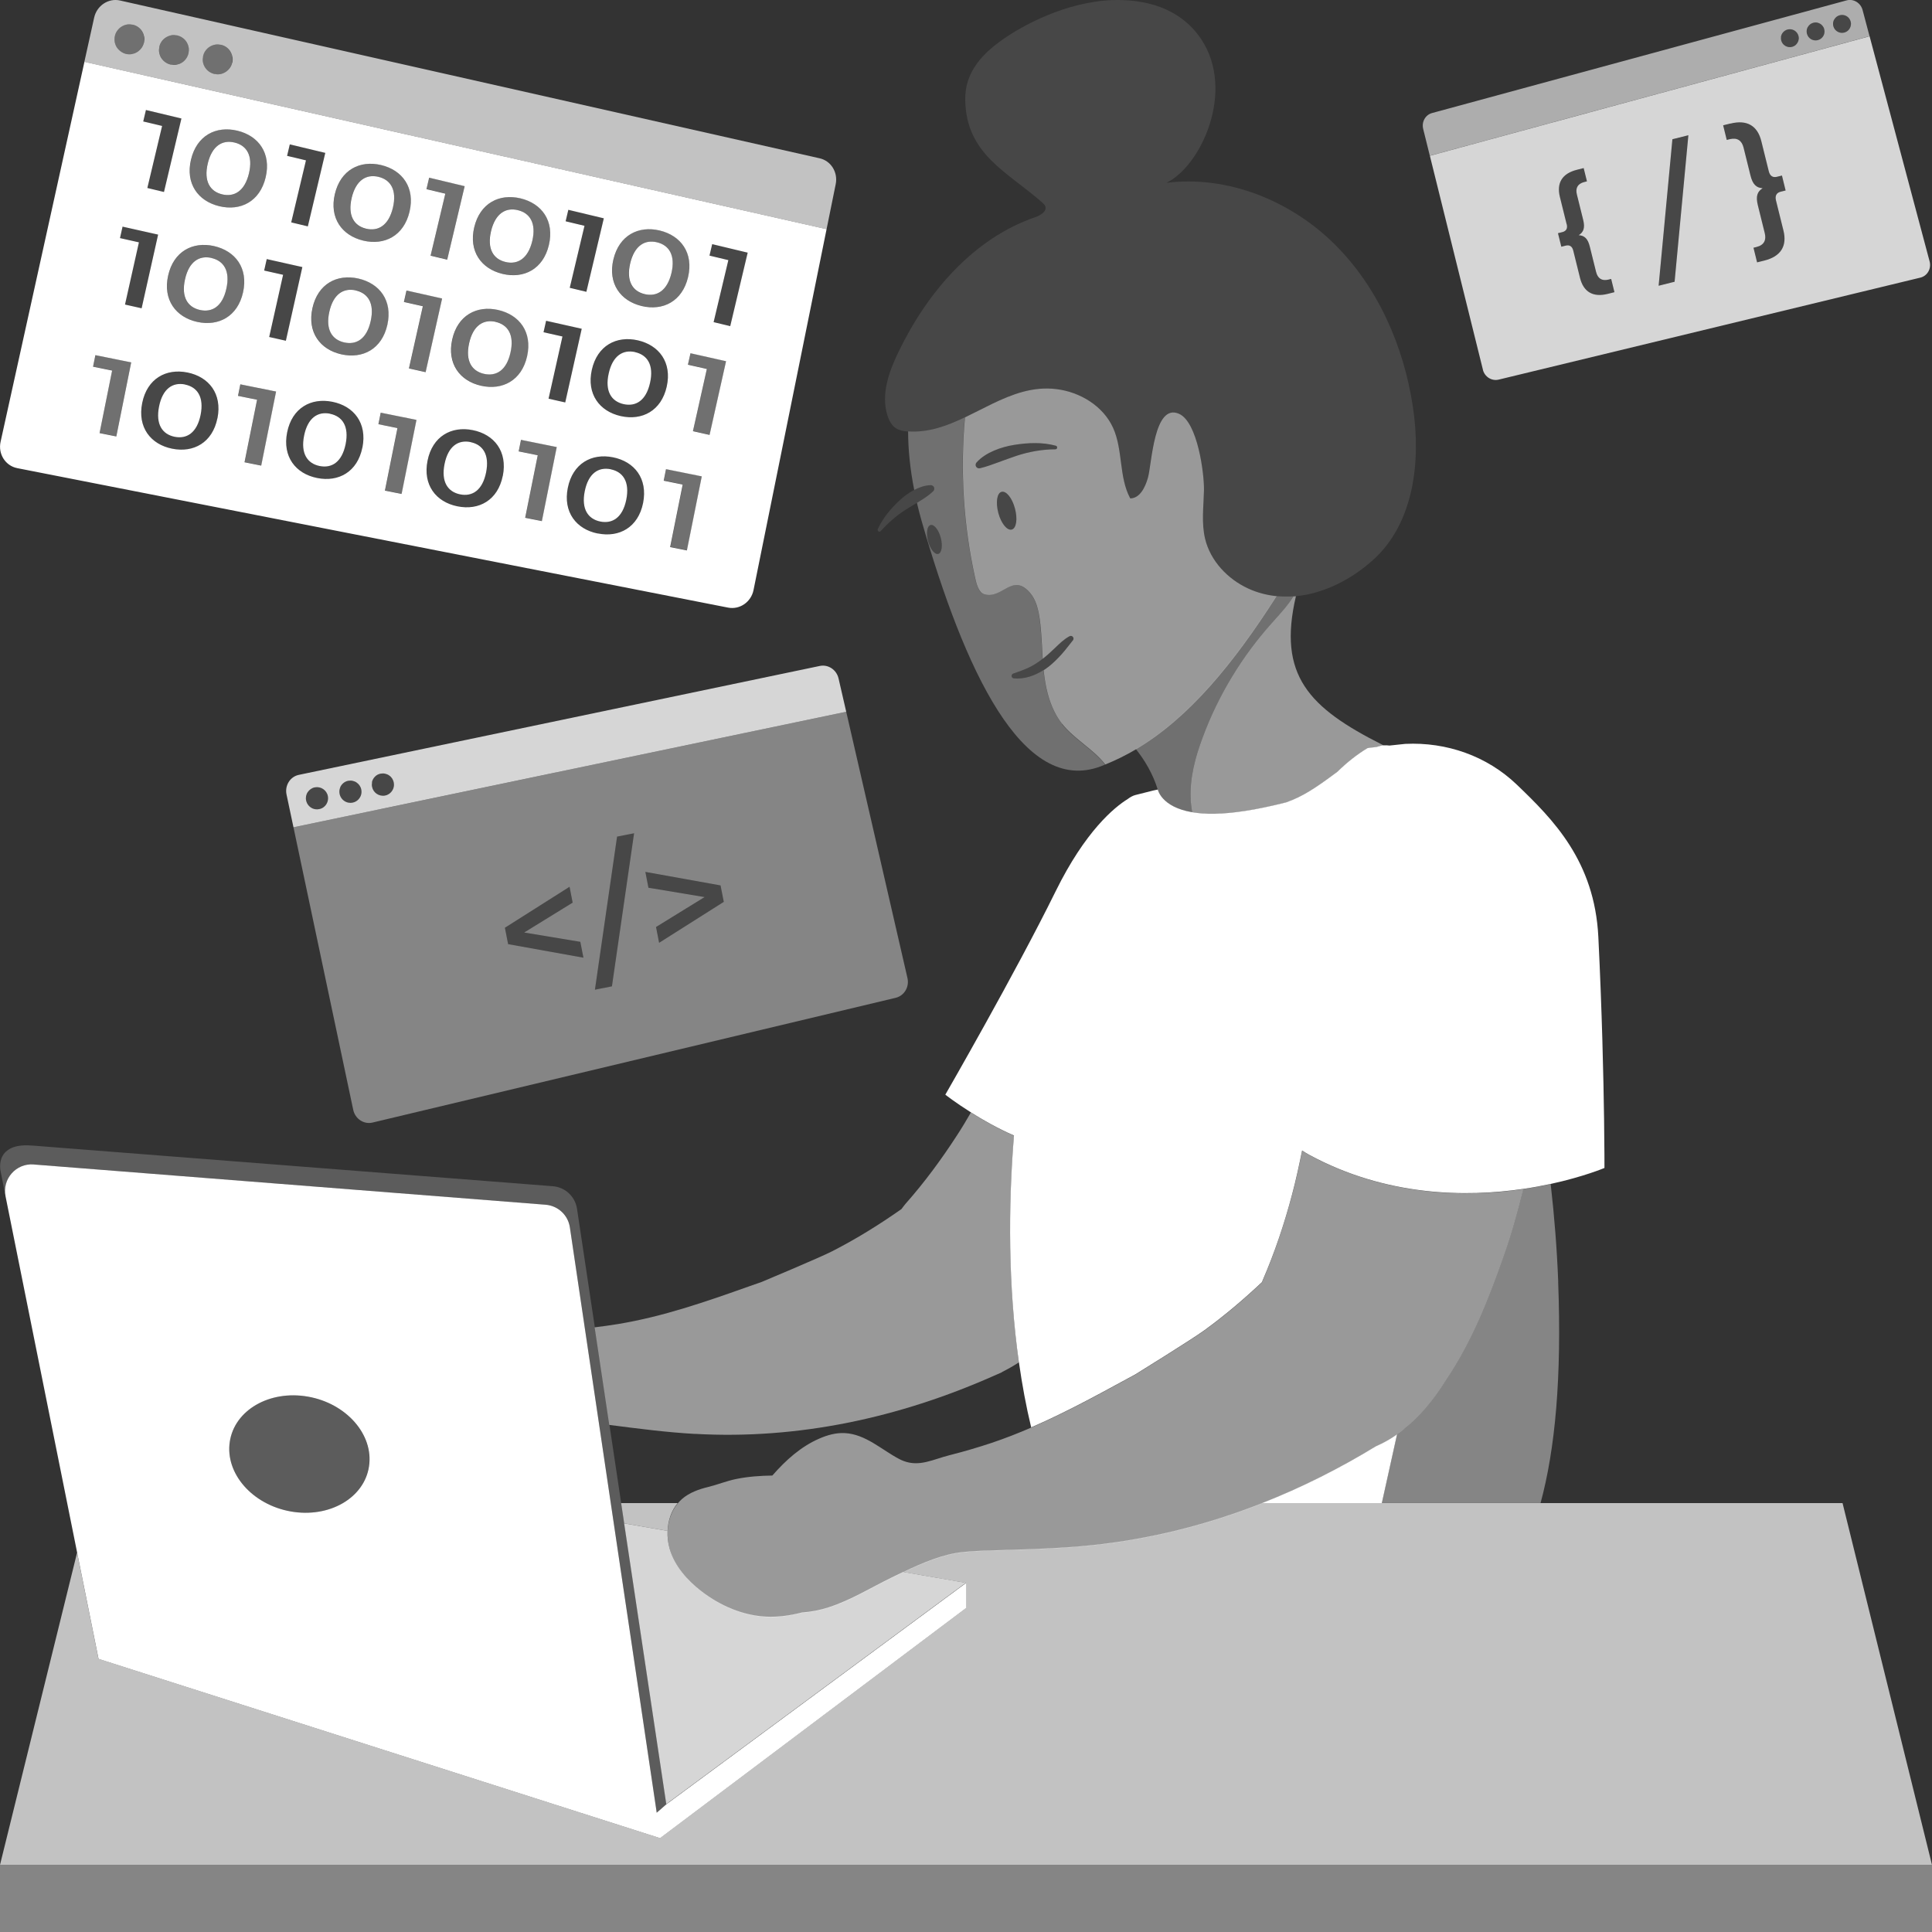
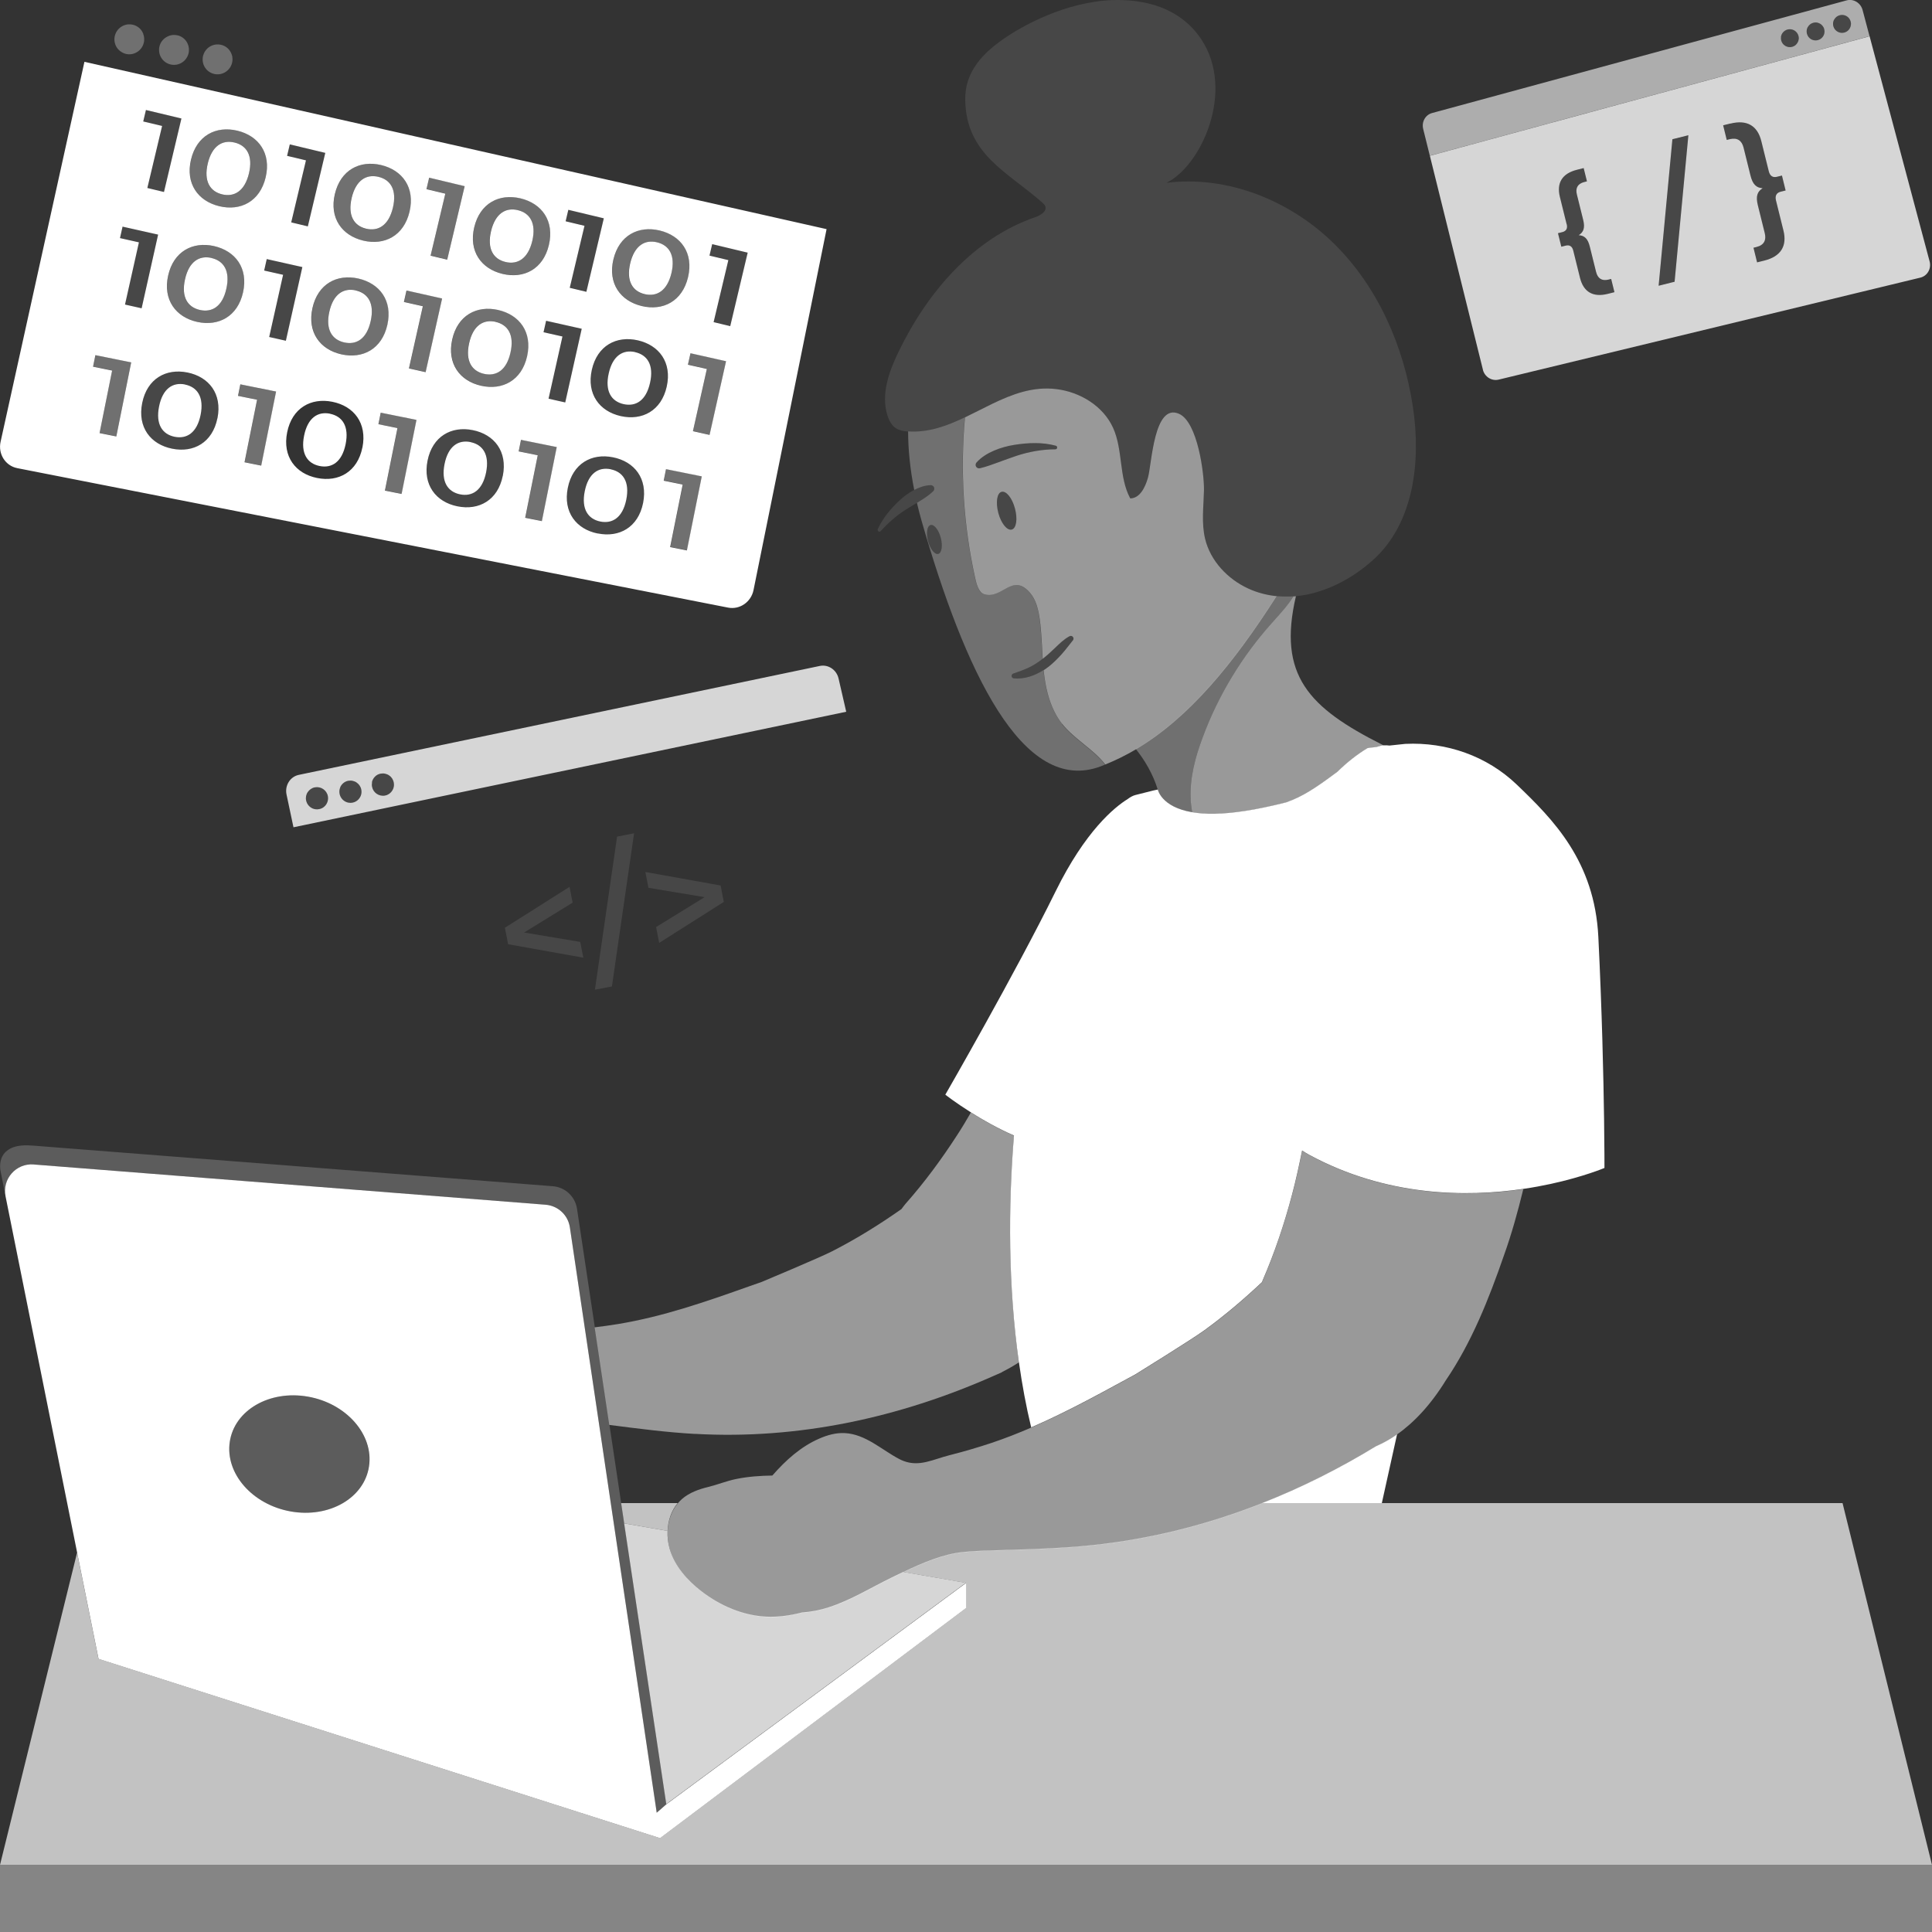
<svg xmlns="http://www.w3.org/2000/svg" viewBox="0 0 300 300">
  <rect x="0" y="0" width="300" height="300" fill="#333333" stroke="none" />
  <g fill="#fff">
    <path d="m 107.95 222.65 c 16 .9 31.69 -2.51 46.29 -8.98 .18 -.08 .37 -.16 .55 -.24 .25 -.11 .5 -.22 .75 -.33 l .07 -.06 c .86 -.43 1.73 -.92 2.61 -1.5 -1.64 -11.68 -1.67 -24.08 -.76 -35.19 -2.54 -1.11 -4.87 -2.44 -6.7 -3.6 -.7 1.21 -1.41 2.41 -2.18 3.58 -2.4 3.7 -5.03 7.28 -7.99 10.62 -.22 .26 -.41 .53 -.61 .79 -3.41 2.4 -6.98 4.62 -10.75 6.55 -1.97 1.01 -10.96 4.77 -10.96 4.77 l -1.94 .68 c -6.67 2.37 -13.32 4.69 -20.32 5.85 -1.22 .2 -2.44 .37 -3.67 .52 l 2.27 15.15 c 4.43 .57 8.86 1.15 13.32 1.4 z" opacity=".5" />
    <path d="m 200.85 92.6 c -.94 1.52 -2.19 2.83 -3.38 4.16 -4.63 5.17 -8.29 11.21 -10.71 17.72 -1.15 3.07 -2.03 6.31 -1.87 9.58 .03 .7 .12 1.39 .23 2.09 .99 .17 2.13 .27 3.51 .24 2.71 -.06 6.31 -.55 11.1 -1.77 l .96 -.37 c 2.39 -.97 4.76 -2.72 6.99 -4.38 1.49 -1.46 3.06 -2.7 4.67 -3.67 .02 -.01 .62 -.08 1.43 -.18 .01 -.01 .03 -.01 .04 -.02 .35 -.13 .71 -.2 1.06 -.23 -.08 -.04 -.16 -.09 -.24 -.13 -11.39 -5.74 -16.28 -10.76 -13.41 -23.06 -.13 .01 -.25 .02 -.38 .03 z" opacity=".5" />
    <path d="m 185.12 126.15 c -.11 -.69 -.19 -1.39 -.23 -2.09 -.16 -3.27 .72 -6.51 1.87 -9.58 2.43 -6.51 6.08 -12.55 10.71 -17.72 1.2 -1.33 2.45 -2.64 3.38 -4.16 -.88 .06 -1.77 .05 -2.66 -.04 -6.74 10.54 -13.64 18.91 -21.81 23.76 1.38 1.73 2.65 3.86 3.4 6.3 h .01 s .51 2.7 5.32 3.52 z" opacity=".3" />
    <path d="m 213.65 224.58 c -5.66 3.45 -11.56 6.42 -17.67 8.82 h 18.59 l 2.36 -10.66 c -1.09 .76 -2.19 1.37 -3.28 1.84 z" />
    <path d="m 158.22 211.54 c .49 3.45 1.11 6.83 1.9 10.1 4.88 -2.11 9.57 -4.63 14.26 -7.19 l 1.92 -1.04 s 8.82 -5.46 10.72 -6.85 c 3.17 -2.3 6.13 -4.83 8.94 -7.47 .03 -.07 .05 -.14 .08 -.22 1.89 -4.36 3.39 -8.84 4.59 -13.38 .61 -2.26 1.09 -4.55 1.56 -6.84 .36 .23 .72 .46 1.1 .67 12.03 6.5 24.39 6.59 33.24 5.29 1.53 -.22 2.96 -.49 4.26 -.77 5.15 -1.12 8.35 -2.48 8.35 -2.48 s .01 -2.82 -.06 -7.58 c -.09 -6.53 -.32 -16.72 -.89 -28.3 -.59 -11.78 -7.02 -18.24 -12.68 -23.66 -4.63 -4.43 -10.9 -6.62 -17.3 -6.31 -.03 0 -1.18 .12 -2.45 .26 -.3 -.04 -.59 -.05 -.89 -.03 -.36 .03 -.71 .11 -1.06 .23 -.01 .01 -.03 .01 -.04 .02 -.81 .09 -1.41 .16 -1.43 .18 -1.61 .97 -3.18 2.21 -4.67 3.67 -2.24 1.66 -4.6 3.41 -6.99 4.38 l -.96 .37 c -4.79 1.22 -8.4 1.72 -11.1 1.77 -1.38 .03 -2.53 -.07 -3.51 -.24 -4.81 -.82 -5.32 -3.52 -5.32 -3.52 s 0 0 -.01 0 c -.08 .01 -.59 .1 -3.51 .86 -.37 .1 -.77 .32 -1.17 .62 -2.06 1.28 -6.56 4.94 -11.18 14.32 -6.28 12.76 -17.13 31.58 -17.13 31.58 s 1.55 1.22 3.96 2.74 c 1.83 1.16 4.16 2.49 6.7 3.6 -.91 11.11 -.89 23.51 .76 35.19 z" />
-     <path d="m 241.96 199.03 c -.19 -4.99 -.59 -10.08 -1.17 -15.17 -1.3 .28 -2.73 .55 -4.26 .77 -.84 3.48 -1.8 6.93 -3.01 10.3 -2.34 6.77 -5.01 13.51 -9.02 19.39 -2.34 3.81 -4.93 6.56 -7.58 8.41 l -2.36 10.66 h 24.66 c 2.27 -8.36 3.3 -19.51 2.73 -34.37 z" opacity=".4" />
    <path d="m 216.93 222.74 c 2.65 -1.86 5.24 -4.61 7.58 -8.41 4.01 -5.89 6.68 -12.63 9.02 -19.39 1.21 -3.37 2.16 -6.82 3.01 -10.3 -8.85 1.3 -21.21 1.2 -33.24 -5.29 -.38 -.21 -.74 -.44 -1.1 -.67 -.47 2.29 -.94 4.58 -1.56 6.84 -1.21 4.54 -2.7 9.02 -4.59 13.38 -.03 .07 -.05 .14 -.08 .22 -2.81 2.64 -5.77 5.17 -8.94 7.47 -1.91 1.39 -10.72 6.85 -10.72 6.85 l -1.92 1.04 c -4.69 2.56 -9.38 5.08 -14.26 7.19 -2 .87 -4.04 1.67 -6.12 2.37 -2.16 .72 -4.35 1.36 -6.56 1.92 -2.62 .67 -4.67 1.84 -7.14 .9 -.22 -.08 -.43 -.18 -.65 -.29 -2.75 -1.43 -5.24 -3.88 -8.49 -4.04 -1.35 -.07 -2.68 .3 -3.92 .84 -2.89 1.25 -5.23 3.36 -7.32 5.75 -1.89 .03 -3.78 .16 -5.63 .54 -1.48 .3 -2.85 .87 -4.31 1.23 -1.48 .36 -2.96 .88 -4.12 1.9 -.23 .2 -.43 .43 -.63 .66 -.99 1.19 -1.5 2.74 -1.57 4.33 -.04 .94 .06 1.89 .33 2.79 .81 2.7 2.77 4.92 5 6.63 2.88 2.2 6.36 3.71 9.98 3.89 1.88 .09 3.75 -.18 5.57 -.65 1.41 -.08 2.8 -.37 4.14 -.8 3.46 -1.11 6.57 -3.06 9.83 -4.65 .56 -.28 1.15 -.56 1.75 -.84 2.92 -1.39 6.14 -2.77 9.24 -3.1 1.83 -.19 3.68 -.23 5.52 -.29 4.79 -.15 9.58 -.27 14.36 -.76 9.21 -.94 18.11 -3.21 26.61 -6.55 6.11 -2.41 12.01 -5.38 17.67 -8.82 1.1 -.47 2.19 -1.07 3.28 -1.84 z" opacity=".5" />
    <path d="m 198.2 92.57 c -1.48 -.16 -2.96 -.53 -4.39 -1.19 -3.19 -1.47 -5.85 -4.28 -6.68 -7.7 -.59 -2.44 -.24 -5 -.18 -7.51 .06 -2.61 -.99 -10.63 -3.86 -11.91 -3.93 -1.75 -4.24 7.82 -4.84 9.92 -.41 1.46 -1.24 3.2 -2.75 3.21 -1.78 -3.32 -1.11 -7.49 -2.65 -10.93 -1.53 -3.4 -5.12 -5.59 -8.81 -6.04 -3.65 -.45 -6.87 .79 -10 2.3 -1.41 .68 -2.8 1.42 -4.2 2.09 -.75 8.33 -.23 16.77 1.58 24.93 .17 .78 .51 2.27 1.43 2.54 2.76 .8 4.32 -3.38 7.05 -.27 .99 1.12 1.34 2.66 1.55 4.14 .28 2.04 .33 4.1 .46 6.15 .68 -.53 1.32 -1.12 1.96 -1.74 .65 -.61 1.3 -1.28 2.2 -1.77 .2 -.11 .46 -.04 .57 .17 .09 .16 .06 .34 -.04 .47 l -.03 .03 c -.53 .65 -1.06 1.38 -1.68 2.08 -.62 .69 -1.29 1.37 -2.05 1.97 -.25 .19 -.51 .38 -.78 .55 .02 .17 .03 .35 .05 .52 .24 2.03 .7 4.09 1.61 5.91 .34 .68 .74 1.33 1.22 1.93 1.9 2.38 4.88 3.94 6.68 6.29 1.65 -.66 3.24 -1.45 4.79 -2.37 8.18 -4.85 15.08 -13.22 21.81 -23.76 z m -41.1 -10.34 c -.71 .19 -1.65 -.96 -2.08 -2.58 s -.22 -3.09 .5 -3.28 1.65 .96 2.08 2.58 c .44 1.62 .22 3.09 -.5 3.28 z m 6.79 -12.46 h -.01 c -2.05 0 -4.06 .37 -5.98 .99 -.96 .32 -1.89 .67 -2.83 1.01 s -1.86 .69 -2.9 .94 h -.01 c -.29 .07 -.58 -.11 -.65 -.4 -.04 -.18 .01 -.36 .12 -.49 .75 -.84 1.72 -1.42 2.72 -1.85 1.01 -.43 2.07 -.72 3.14 -.89 2.14 -.34 4.36 -.44 6.46 .13 .15 .04 .24 .2 .2 .35 -.03 .13 -.15 .21 -.27 .21 z" opacity=".5" />
    <path d="m 164.92 112.41 c -.48 -.6 -.88 -1.25 -1.22 -1.93 -.91 -1.82 -1.37 -3.88 -1.61 -5.91 -.02 -.17 -.03 -.35 -.05 -.52 -1.37 .88 -3 1.45 -4.62 1.29 -.21 -.02 -.36 -.21 -.34 -.42 .02 -.15 .12 -.28 .25 -.32 l .02 -.01 c .85 -.3 1.64 -.57 2.4 -.93 s 1.47 -.83 2.14 -1.36 c -.14 -2.05 -.19 -4.11 -.46 -6.15 -.2 -1.48 -.56 -3.02 -1.55 -4.14 -2.74 -3.11 -4.3 1.07 -7.05 .27 -.92 -.27 -1.25 -1.76 -1.43 -2.54 -1.81 -8.16 -2.33 -16.61 -1.58 -24.93 -2.8 1.34 -5.66 2.4 -8.81 2.18 .01 2.83 .31 5.86 .95 9.09 .79 -.41 1.63 -.71 2.55 -.75 .3 -.01 .56 .22 .57 .52 .01 .17 -.06 .32 -.17 .43 l -.01 .01 c -.67 .63 -1.38 1.09 -2.1 1.53 l -.42 .26 c .23 .96 .47 1.93 .76 2.92 6.6 22.89 15.59 42.64 27.83 37.98 .21 -.08 .41 -.17 .62 -.25 0 0 0 -.01 -.01 -.01 -1.8 -2.35 -4.78 -3.9 -6.68 -6.29 z m -20.43 -30.88 c .55 -.15 1.26 .74 1.59 1.97 .33 1.24 .16 2.36 -.38 2.51 -.55 .15 -1.26 -.74 -1.59 -1.97 -.33 -1.24 -.16 -2.36 .38 -2.51 z" opacity=".3" />
    <path d="m 145.7 86.02 c .55 -.15 .72 -1.27 .38 -2.51 -.33 -1.24 -1.05 -2.12 -1.59 -1.97 -.55 .15 -.72 1.27 -.38 2.51 .33 1.24 1.05 2.12 1.59 1.97 z" opacity=".1" />
    <path d="m 155.52 76.36 c -.71 .19 -.94 1.66 -.5 3.28 s 1.37 2.78 2.08 2.58 .94 -1.66 .5 -3.28 -1.37 -2.78 -2.08 -2.58 z" opacity=".1" />
    <path d="m 157.35 104.6 l -.02 .01 c -.14 .05 -.24 .17 -.25 .32 -.02 .21 .13 .4 .34 .42 1.62 .16 3.25 -.42 4.62 -1.29 .27 -.17 .53 -.35 .78 -.55 .76 -.59 1.43 -1.27 2.05 -1.97 s 1.15 -1.43 1.68 -2.08 l .03 -.03 c .11 -.13 .13 -.32 .04 -.47 -.11 -.2 -.37 -.28 -.57 -.17 -.9 .49 -1.54 1.16 -2.2 1.77 -.64 .63 -1.28 1.22 -1.96 1.74 -.67 .53 -1.38 1 -2.14 1.36 s -1.56 .64 -2.4 .93 z" opacity=".1" />
    <path d="m 163.96 69.21 c -2.1 -.56 -4.32 -.47 -6.46 -.13 -1.08 .17 -2.14 .46 -3.14 .89 s -1.96 1.01 -2.72 1.85 c -.11 .13 -.17 .31 -.12 .49 .07 .29 .36 .47 .65 .4 h .01 c 1.03 -.25 1.96 -.59 2.9 -.94 s 1.87 -.69 2.83 -1.01 c 1.92 -.62 3.93 -.99 5.98 -.99 h .01 c .13 0 .24 -.08 .27 -.21 .04 -.15 -.05 -.31 -.2 -.35 z" opacity=".1" />
    <path d="m 142.82 77.81 c .72 -.45 1.43 -.9 2.1 -1.53 l .01 -.01 c .11 -.11 .18 -.26 .17 -.43 -.01 -.3 -.27 -.54 -.57 -.52 -.92 .04 -1.77 .35 -2.55 .75 -.04 .02 -.08 .04 -.11 .05 -.82 .44 -1.58 1 -2.25 1.64 -1.36 1.27 -2.55 2.73 -3.32 4.39 -.05 .11 -.03 .25 .07 .33 .12 .11 .3 .1 .4 -.02 1.18 -1.3 2.47 -2.44 3.9 -3.34 l 1.74 -1.06 .42 -.26 z" opacity=".1" />
    <path d="m 149.83 64.81 c 1.4 -.67 2.8 -1.41 4.2 -2.09 3.13 -1.52 6.35 -2.75 10 -2.3 3.69 .45 7.28 2.64 8.81 6.04 1.54 3.44 .88 7.61 2.65 10.93 1.52 -.01 2.34 -1.75 2.75 -3.21 .59 -2.11 .9 -11.67 4.84 -9.92 2.87 1.27 3.93 9.3 3.86 11.91 -.06 2.51 -.41 5.07 .18 7.51 .83 3.42 3.49 6.23 6.68 7.7 1.43 .66 2.91 1.03 4.39 1.19 .88 .09 1.77 .1 2.66 .04 .13 -.01 .25 -.02 .38 -.03 4.39 -.42 8.66 -2.64 11.99 -5.64 6.33 -5.7 7.45 -15.3 6.18 -23.73 -1.42 -9.46 -5.45 -18.68 -12.26 -25.38 s -16.55 -10.63 -26.02 -9.44 c 5.38 -2.59 10.74 -14.25 5.41 -22.3 -2.26 -3.4 -6.18 -5.9 -12.33 -6.08 -7.47 -.22 -14.54 3.49 -17.79 5.64 -3.75 2.48 -6.64 5.45 -6.53 9.96 .2 8.41 6.51 11.03 11.96 15.84 .18 .16 .37 .33 .46 .55 .32 .81 -.72 1.44 -1.54 1.72 -9.64 3.31 -16.8 11.72 -21.24 20.92 -1.49 3.08 -2.75 6.6 -1.72 9.87 .24 .77 .64 1.54 1.32 1.99 .51 .33 1.13 .45 1.73 .5 .06 .01 .12 0 .18 .01 3.16 .22 6.01 -.84 8.81 -2.18 z" opacity=".1" />
    <path d="m 286.12 233.4 h -90.13 c -8.5 3.35 -17.4 5.61 -26.61 6.55 -4.77 .49 -9.56 .61 -14.36 .76 -1.84 .06 -3.69 .1 -5.52 .29 -3.09 .32 -6.32 1.7 -9.24 3.1 l 9.74 1.69 v 3.9 l -47.46 35.69 s -.05 .04 -.05 .04 -.03 -.01 -.03 -.01 -87.17 -27.83 -87.17 -27.83 l -1.87 -9.29 -1.45 -7.2 -11.97 48.49 h 300 l -13.89 -56.18 z" opacity=".7" />
    <path d="m 103.66 237.73 c .07 -1.59 .57 -3.14 1.57 -4.33 h -8.78 l 2.24 14.89 .45 3.01 4.33 28.84 -6.54 -43.59 6.74 1.17 z" opacity=".7" />
    <path d="m 0 289.58 h 300 v 10.42 h -300 z" opacity=".4" />
    <path d="m 128.68 249.58 c -1.34 .43 -2.73 .71 -4.14 .8 -1.82 .47 -3.69 .74 -5.57 .65 -3.62 -.18 -7.1 -1.69 -9.98 -3.89 -2.23 -1.71 -4.2 -3.93 -5 -6.63 -.27 -.9 -.37 -1.85 -.33 -2.79 l -6.74 -1.17 6.54 43.59 s 46.53 -34.36 46.53 -34.36 l -9.74 -1.69 c -.59 .28 -1.18 .57 -1.75 .84 -3.26 1.59 -6.38 3.54 -9.83 4.65 z" opacity=".8" />
    <path d="m 5.23 180.82 l 79.5 6.25 c 1.92 .15 3.48 1.61 3.76 3.52 l 8.56 57.71 .41 2.74 4.45 30 .05 .35 .01 .09 1.51 -1.32 s -4.33 -28.84 -4.33 -28.84 l -.45 -3.01 -2.24 -14.89 -1.82 -12.15 -2.27 -15.15 -2.77 -18.42 c -.29 -1.93 -1.88 -3.39 -3.82 -3.51 l -80.65 -6.3 c -.88 -.06 -2.75 -.21 -4.01 .77 -1.18 .9 -1.2 2.36 -1.02 3.26 l .78 3.87 c -.54 -2.69 1.64 -5.15 4.37 -4.94 z" opacity=".2" />
    <path d="m 15.3 257.59 l 87.17 27.83 s .03 .01 .03 .01 l .05 -.04 s 47.46 -35.69 47.46 -35.69 v -3.9 l -46.53 34.36 -1.51 1.32 -.01 -.09 -.05 -.35 -4.45 -30 -.41 -2.74 -8.56 -57.71 c -.28 -1.91 -1.84 -3.36 -3.76 -3.52 l -79.5 -6.25 c -2.73 -.22 -4.91 2.25 -4.37 4.94 s 11.12 55.34 11.12 55.34 l 1.45 7.2 1.87 9.29 z m 20.38 -33.71 c .73 -4.92 6.17 -8.06 12.14 -7.01 s 10.22 5.9 9.48 10.82 c -.73 4.92 -6.17 8.06 -12.14 7.01 s -10.22 -5.9 -9.48 -10.82 z" />
    <path d="m 45.15 234.7 c 5.97 1.05 11.41 -2.08 12.14 -7.01 .73 -4.92 -3.51 -9.77 -9.48 -10.82 s -11.41 2.08 -12.14 7.01 c -.73 4.92 3.51 9.77 9.48 10.82 z" opacity=".2" />
-     <path d="m 129.77 28.59 c .37 -1.84 -.74 -3.62 -2.5 -4.01 l -108.62 -24.5 c -1.81 -.41 -3.62 .79 -4.03 2.66 l -1.52 6.86 115.25 25.99 z m -107.43 -21.95 c -.07 .31 -.21 .6 -.39 .84 -.27 .37 -.64 .64 -1.05 .8 -.14 .05 -.28 .09 -.43 .12 -.3 .05 -.61 .04 -.92 -.03 -.22 -.05 -.42 -.14 -.6 -.25 -.34 -.2 -.63 -.47 -.83 -.79 -.31 -.51 -.43 -1.13 -.28 -1.76 .07 -.31 .21 -.6 .39 -.84 s .4 -.45 .65 -.6 c .13 -.08 .26 -.14 .4 -.2 .28 -.11 .58 -.16 .89 -.15 .15 .01 .31 .03 .47 .06 s .3 .09 .44 .15 c .28 .13 .52 .31 .73 .53 .2 .22 .36 .48 .46 .76 .05 .14 .09 .28 .12 .43 s .04 .3 .03 .46 c -.01 .15 -.03 .31 -.06 .47 z m 6.93 1.65 c -.19 .78 -.74 1.38 -1.44 1.64 -.14 .05 -.28 .09 -.43 .12 s -.3 .04 -.46 .03 c -.15 -.01 -.31 -.03 -.47 -.06 -.62 -.15 -1.13 -.54 -1.44 -1.04 -.16 -.25 -.26 -.54 -.31 -.83 -.03 -.15 -.04 -.3 -.03 -.46 .01 -.15 .03 -.31 .06 -.47 .17 -.73 .68 -1.29 1.31 -1.57 .18 -.08 .37 -.15 .56 -.18 .15 -.03 .3 -.04 .46 -.03 .15 .01 .31 .03 .47 .06 .62 .15 1.13 .54 1.44 1.04 .23 .38 .36 .83 .34 1.29 -.01 .15 -.03 .31 -.06 .47 z m 6.78 1.46 c -.07 .31 -.21 .6 -.39 .84 -.27 .37 -.64 .64 -1.05 .8 -.28 .11 -.58 .16 -.89 .15 -.15 -.01 -.31 -.03 -.47 -.06 -.78 -.19 -1.37 -.75 -1.63 -1.44 -.1 -.27 -.15 -.56 -.14 -.86 0 -.01 0 -.02 0 -.03 .01 -.15 .03 -.31 .06 -.47 .11 -.47 .36 -.87 .69 -1.17 .44 -.4 1.03 -.63 1.64 -.61 .15 .01 .31 .03 .47 .06 s .3 .09 .44 .15 c .28 .13 .52 .31 .73 .53 .28 .31 .47 .69 .56 1.1 .01 .04 .02 .08 .03 .12 .05 .29 .04 .59 -.03 .89 z" opacity=".7" />
    <path d="m 22.26 5.28 c -.11 -.28 -.26 -.54 -.46 -.76 s -.45 -.4 -.73 -.53 c -.14 -.07 -.29 -.12 -.44 -.15 s -.31 -.06 -.47 -.06 c -.31 -.01 -.61 .04 -.89 .15 -.14 .05 -.27 .12 -.4 .2 -.25 .16 -.48 .36 -.65 .6 -.18 .24 -.31 .53 -.39 .84 -.15 .62 -.03 1.25 .28 1.76 .2 .33 .49 .6 .83 .79 .19 .11 .38 .2 .6 .25 .31 .07 .62 .08 .92 .03 .15 -.03 .29 -.06 .43 -.12 .42 -.16 .79 -.44 1.05 -.8 .18 -.24 .31 -.53 .39 -.84 .04 -.16 .06 -.31 .06 -.47 .01 -.15 -.01 -.31 -.03 -.46 -.03 -.15 -.06 -.29 -.12 -.43 z" opacity=".3" />
    <path d="m 27.56 5.49 c -.16 -.04 -.31 -.06 -.47 -.06 -.15 -.01 -.31 .01 -.46 .03 -.2 .03 -.38 .1 -.56 .18 -.63 .29 -1.14 .84 -1.31 1.57 -.04 .16 -.06 .31 -.06 .47 -.01 .15 .01 .31 .03 .46 .05 .3 .16 .58 .31 .83 .31 .51 .82 .89 1.44 1.04 .16 .04 .31 .06 .47 .06 .15 .01 .31 -.01 .46 -.03 .15 -.03 .29 -.06 .43 -.12 .7 -.26 1.25 -.86 1.44 -1.64 .04 -.16 .06 -.31 .06 -.47 .02 -.46 -.11 -.91 -.34 -1.29 -.31 -.51 -.82 -.89 -1.44 -1.04 z" opacity=".3" />
    <path d="m 36.09 8.86 c -.01 -.04 -.02 -.08 -.03 -.12 -.09 -.41 -.28 -.79 -.56 -1.1 -.2 -.22 -.45 -.4 -.73 -.53 -.14 -.07 -.29 -.12 -.44 -.15 s -.31 -.06 -.47 -.06 c -.62 -.02 -1.2 .21 -1.64 .61 -.33 .3 -.57 .7 -.69 1.17 -.04 .16 -.06 .31 -.06 .47 v .03 c -.01 .3 .04 .59 .14 .86 .26 .7 .86 1.26 1.63 1.44 .16 .04 .31 .06 .47 .06 .31 .01 .61 -.04 .89 -.15 .42 -.16 .79 -.44 1.05 -.8 .18 -.24 .31 -.53 .39 -.84 .07 -.3 .08 -.61 .03 -.89 z" opacity=".3" />
    <path d="m 78.48 40.68 c 1.9 .45 3.51 -.51 4.17 -3.26 .65 -2.75 -.35 -4.34 -2.25 -4.79 -1.88 -.45 -3.49 .51 -4.15 3.26 -.65 2.75 .35 4.34 2.24 4.79 z" />
    <path d="m 100.09 45.67 c 1.9 .45 3.51 -.51 4.17 -3.26 .65 -2.75 -.35 -4.34 -2.25 -4.79 -1.88 -.45 -3.49 .51 -4.15 3.26 -.65 2.75 .35 4.34 2.24 4.79 z" />
    <path d="m 28.73 59.7 c -1.9 -.38 -3.47 .63 -4.03 3.41 s .51 4.32 2.4 4.71 c 1.92 .39 3.49 -.63 4.05 -3.4 .56 -2.78 -.51 -4.32 -2.42 -4.71 z" />
    <path d="m 73.06 68.64 c -1.9 -.38 -3.47 .63 -4.03 3.41 s .51 4.32 2.4 4.71 c 1.92 .39 3.49 -.63 4.05 -3.4 .56 -2.78 -.51 -4.32 -2.42 -4.71 z" />
    <path d="m 34.49 30.18 c 1.9 .45 3.51 -.51 4.17 -3.26 .65 -2.75 -.35 -4.34 -2.25 -4.79 -1.88 -.45 -3.49 .51 -4.15 3.26 -.65 2.75 .35 4.34 2.24 4.79 z" />
    <path d="m 56.84 35.51 c 1.9 .45 3.51 -.51 4.17 -3.26 .65 -2.75 -.35 -4.34 -2.25 -4.79 -1.88 -.45 -3.49 .51 -4.15 3.26 -.65 2.75 .35 4.34 2.24 4.79 z" />
    <path d="m 76.95 49.97 c -1.89 -.42 -3.49 .56 -4.1 3.32 -.62 2.76 .41 4.33 2.3 4.76 1.91 .43 3.51 -.55 4.12 -3.31 .62 -2.76 -.41 -4.33 -2.32 -4.76 z" />
    <path d="m 32.83 40.05 c -1.89 -.42 -3.49 .56 -4.1 3.32 -.62 2.76 .41 4.33 2.3 4.76 1.91 .43 3.51 -.55 4.12 -3.31 .62 -2.76 -.41 -4.33 -2.32 -4.76 z" />
    <path d="m 94.83 72.86 c -1.9 -.38 -3.47 .63 -4.03 3.41 s .51 4.32 2.4 4.71 c 1.92 .39 3.49 -.63 4.05 -3.4 .56 -2.78 -.51 -4.32 -2.42 -4.71 z" />
    <path d="m 98.62 54.67 c -1.89 -.42 -3.49 .56 -4.1 3.32 -.62 2.76 .41 4.33 2.3 4.76 1.91 .43 3.51 -.55 4.12 -3.31 .62 -2.76 -.41 -4.33 -2.32 -4.76 z" />
    <path d="m 55.24 45.09 c -1.89 -.42 -3.49 .56 -4.1 3.32 -.62 2.76 .41 4.33 2.3 4.76 1.91 .43 3.51 -.55 4.12 -3.31 .62 -2.76 -.41 -4.33 -2.32 -4.76 z" />
    <path d="m 2.66 72.69 l 110.4 21.66 c 1.81 .35 3.58 -.87 3.95 -2.74 l 11.34 -56.03 -115.24 -25.98 -13.02 59 c -.42 1.89 .75 3.73 2.58 4.09 z m 31.1 -7.75 c -.76 3.78 -3.7 5.41 -7.04 4.73 -3.32 -.67 -5.4 -3.31 -4.64 -7.09 s 3.7 -5.41 7.02 -4.74 c 3.34 .67 5.42 3.31 4.67 7.09 z m -3.16 -14.96 c -3.3 -.74 -5.33 -3.43 -4.49 -7.19 s 3.82 -5.32 7.12 -4.58 c 3.32 .75 5.35 3.43 4.51 7.19 s -3.82 5.32 -7.14 4.58 z m 9.97 22.32 l -2.6 -.52 1.95 -9.71 -2.96 -.6 .36 -1.79 5.55 1.12 -2.31 11.5 z m 1.23 -19.97 l 2.16 -9.66 -2.94 -.66 .4 -1.78 5.53 1.24 -2.56 11.44 -2.58 -.58 z m 14.47 17.16 c -.76 3.78 -3.7 5.41 -7.04 4.73 -3.32 -.67 -5.4 -3.31 -4.64 -7.09 s 3.7 -5.41 7.02 -4.74 c 3.34 .67 5.42 3.31 4.67 7.09 z m -3.26 -14.47 c -3.3 -.74 -5.33 -3.43 -4.49 -7.19 s 3.82 -5.32 7.12 -4.58 c 3.32 .75 5.35 3.43 4.51 7.19 s -3.82 5.32 -7.14 4.58 z m 9.36 21.68 l -2.6 -.52 1.95 -9.71 -2.96 -.6 .36 -1.79 5.55 1.12 -2.31 11.5 z m 1.13 -19.49 l 2.16 -9.66 -2.94 -.66 .4 -1.78 5.53 1.24 -2.56 11.44 -2.58 -.58 z m 14.57 16.68 c -.76 3.78 -3.7 5.41 -7.04 4.73 -3.32 -.67 -5.4 -3.31 -4.64 -7.09 s 3.7 -5.41 7.02 -4.74 c 3.34 .67 5.42 3.31 4.67 7.09 z m -3.36 -13.99 c -3.3 -.74 -5.33 -3.43 -4.49 -7.19 s 3.82 -5.32 7.12 -4.58 c 3.32 .75 5.35 3.43 4.51 7.19 s -3.82 5.32 -7.14 4.58 z m 9.44 21.02 l -2.6 -.52 1.95 -9.71 -2.96 -.6 .36 -1.79 5.55 1.12 -2.31 11.5 z m 1.03 -19.01 l 2.16 -9.66 -2.94 -.66 .4 -1.78 5.53 1.24 -2.56 11.44 -2.58 -.58 z m 7.63 20.93 c -3.32 -.67 -5.4 -3.31 -4.64 -7.09 s 3.7 -5.41 7.02 -4.74 c 3.34 .67 5.42 3.31 4.67 7.09 -.76 3.78 -3.7 5.41 -7.04 4.73 z m 10.25 -8.2 l .36 -1.79 5.55 1.12 -2.31 11.5 -2.6 -.52 1.95 -9.71 -2.96 -.6 z m .47 -14.61 c -.84 3.76 -3.82 5.32 -7.14 4.58 -3.3 -.74 -5.33 -3.43 -4.49 -7.19 s 3.82 -5.32 7.12 -4.58 c 3.32 .75 5.35 3.43 4.51 7.19 z m 7.06 -22.12 l 5.51 1.32 -2.71 11.41 -2.58 -.62 2.29 -9.63 -2.93 -.7 z m 2.15 18.18 l -2.56 11.44 -2.58 -.58 2.16 -9.66 -2.94 -.66 .4 -1.78 5.53 1.24 z m -17.49 -15.81 c .89 -3.75 3.89 -5.27 7.18 -4.49 3.31 .79 5.3 3.5 4.41 7.25 s -3.89 5.27 -7.2 4.48 c -3.29 -.79 -5.28 -3.5 -4.39 -7.25 z m -7 -7.7 l 5.51 1.32 -2.71 11.41 -2.58 -.62 2.29 -9.63 -2.93 -.7 z m -14.61 2.71 c .89 -3.75 3.89 -5.27 7.18 -4.49 3.31 .79 5.3 3.5 4.41 7.25 s -3.89 5.27 -7.2 4.48 c -3.29 -.79 -5.28 -3.5 -4.39 -7.25 z m -7 -7.7 l 5.51 1.32 -2.71 11.41 -2.58 -.62 2.29 -9.63 -2.93 -.7 z m -14.64 2.53 c .89 -3.75 3.89 -5.27 7.18 -4.49 3.31 .79 5.3 3.5 4.41 7.25 s -3.89 5.27 -7.2 4.48 c -3.29 -.79 -5.28 -3.5 -4.39 -7.25 z m -7 -7.7 l 5.51 1.32 -2.71 11.41 -2.58 -.62 2.29 -9.63 -2.93 -.7 z m -15.34 2.36 c .89 -3.75 3.89 -5.27 7.18 -4.49 3.31 .79 5.3 3.5 4.41 7.25 s -3.89 5.27 -7.2 4.48 c -3.29 -.79 -5.28 -3.5 -4.39 -7.25 z m -7 -7.7 l 5.51 1.32 -2.71 11.41 -2.58 -.62 2.29 -9.63 -2.93 -.7 z m -3.64 18.11 l 5.53 1.24 -2.56 11.44 -2.58 -.58 2.16 -9.66 -2.94 -.66 .4 -1.78 z m -4.2 19.96 l 5.55 1.12 -2.31 11.5 -2.6 -.52 1.95 -9.71 -2.96 -.6 .36 -1.79 z" />
    <path d="m 51.25 64.24 c -1.9 -.38 -3.47 .63 -4.03 3.41 s .51 4.32 2.4 4.71 c 1.92 .39 3.49 -.63 4.05 -3.4 .56 -2.78 -.51 -4.32 -2.42 -4.71 z" />
    <path d="m 22.89 29.18 l 2.57 .62 2.71 -11.41 -5.51 -1.31 -.42 1.77 2.93 .7 z" opacity=".1" />
    <path d="m 34.06 32.02 c 3.31 .79 6.31 -.73 7.2 -4.48 s -1.1 -6.46 -4.41 -7.25 c -3.29 -.79 -6.29 .74 -7.18 4.49 s 1.1 6.46 4.39 7.25 z m -1.8 -6.63 c .65 -2.75 2.26 -3.71 4.15 -3.26 1.9 .45 2.91 2.04 2.25 4.79 -.65 2.75 -2.26 3.71 -4.17 3.26 -1.88 -.45 -2.89 -2.03 -2.24 -4.79 z" opacity=".3" />
    <path d="m 45.23 34.52 l 2.58 .61 2.71 -11.4 -5.51 -1.32 -.42 1.78 2.93 .7 z" opacity=".1" />
    <path d="m 56.4 37.36 c 3.31 .79 6.31 -.73 7.2 -4.48 s -1.1 -6.46 -4.41 -7.25 c -3.29 -.79 -6.29 .74 -7.18 4.49 s 1.1 6.46 4.39 7.25 z m -1.8 -6.63 c .65 -2.75 2.26 -3.71 4.15 -3.26 1.9 .45 2.91 2.04 2.25 4.79 -.65 2.75 -2.26 3.71 -4.17 3.26 -1.88 -.45 -2.89 -2.03 -2.24 -4.79 z" opacity=".3" />
    <path d="m 66.87 39.68 l 2.58 .62 2.7 -11.41 -5.5 -1.31 -.43 1.77 2.94 .7 z" opacity=".3" />
    <path d="m 78.04 42.52 c 3.31 .79 6.31 -.73 7.2 -4.48 s -1.1 -6.46 -4.41 -7.25 c -3.29 -.79 -6.29 .74 -7.18 4.49 s 1.1 6.46 4.39 7.25 z m -1.8 -6.63 c .65 -2.75 2.26 -3.71 4.15 -3.26 1.9 .45 2.91 2.04 2.25 4.79 -.65 2.75 -2.26 3.71 -4.17 3.26 -1.88 -.45 -2.89 -2.03 -2.24 -4.79 z" opacity=".3" />
    <path d="m 88.48 44.67 l 2.58 .61 2.71 -11.4 -5.51 -1.32 -.42 1.78 2.93 .7 z" opacity=".1" />
    <path d="m 99.65 47.51 c 3.31 .79 6.31 -.73 7.2 -4.48 s -1.1 -6.46 -4.41 -7.25 c -3.29 -.79 -6.29 .74 -7.18 4.49 s 1.1 6.46 4.39 7.25 z m -1.8 -6.63 c .65 -2.75 2.26 -3.71 4.15 -3.26 1.9 .45 2.91 2.04 2.25 4.79 -.65 2.75 -2.26 3.71 -4.17 3.26 -1.88 -.45 -2.89 -2.03 -2.24 -4.79 z" opacity=".3" />
    <path d="m 110.83 50 l 2.58 .62 2.7 -11.41 -5.5 -1.31 -.43 1.77 2.94 .7 z" opacity=".1" />
    <path d="m 19.4 47.28 l 2.59 .59 2.55 -11.45 -5.52 -1.24 -.4 1.78 2.94 .66 z" opacity=".1" />
    <path d="m 33.24 38.21 c -3.3 -.74 -6.28 .82 -7.12 4.58 s 1.19 6.45 4.49 7.19 c 3.32 .75 6.3 -.82 7.14 -4.58 s -1.19 -6.45 -4.51 -7.19 z m 1.9 6.61 c -.62 2.76 -2.22 3.74 -4.12 3.31 -1.89 -.42 -2.92 -1.99 -2.3 -4.76 .62 -2.76 2.21 -3.74 4.1 -3.32 1.91 .43 2.94 2 2.32 4.76 z" opacity=".3" />
    <path d="m 41.43 40.22 l -.39 1.78 2.94 .66 -2.16 9.66 2.58 .58 2.56 -11.44 z" opacity=".1" />
    <path d="m 55.66 43.24 c -3.3 -.74 -6.28 .82 -7.12 4.58 s 1.19 6.45 4.49 7.19 c 3.32 .75 6.3 -.82 7.14 -4.58 s -1.19 -6.45 -4.51 -7.19 z m 1.9 6.61 c -.62 2.76 -2.22 3.74 -4.12 3.31 -1.89 -.42 -2.92 -1.99 -2.3 -4.76 .62 -2.76 2.21 -3.74 4.1 -3.32 1.91 .43 2.94 2 2.32 4.76 z" opacity=".3" />
    <path d="m 63.14 45.1 l -.4 1.78 2.94 .66 -2.16 9.66 2.59 .58 2.55 -11.44 z" opacity=".3" />
    <path d="m 77.36 48.12 c -3.3 -.74 -6.28 .82 -7.12 4.58 s 1.19 6.45 4.49 7.19 c 3.32 .75 6.3 -.82 7.14 -4.58 s -1.19 -6.45 -4.51 -7.19 z m 1.9 6.61 c -.62 2.76 -2.22 3.74 -4.12 3.31 -1.89 -.42 -2.92 -1.99 -2.3 -4.76 .62 -2.76 2.21 -3.74 4.1 -3.32 1.91 .43 2.94 2 2.32 4.76 z" opacity=".3" />
    <path d="m 84.81 49.79 l -.39 1.79 2.94 .66 -2.16 9.66 2.58 .58 2.56 -11.44 z" opacity=".1" />
    <path d="m 99.04 52.82 c -3.3 -.74 -6.28 .82 -7.12 4.58 s 1.19 6.45 4.49 7.19 c 3.32 .75 6.3 -.82 7.14 -4.58 s -1.19 -6.45 -4.51 -7.19 z m 1.9 6.61 c -.62 2.76 -2.22 3.74 -4.12 3.31 -1.89 -.42 -2.92 -1.99 -2.3 -4.76 .62 -2.76 2.21 -3.74 4.1 -3.32 1.91 .43 2.94 2 2.32 4.76 z" opacity=".1" />
    <path d="m 109.77 57.27 l -2.16 9.66 2.59 .59 2.56 -11.45 -5.53 -1.24 -.4 1.78 z" opacity=".3" />
    <path d="m 15.47 67.23 l 2.59 .52 2.31 -11.49 -5.55 -1.12 -.36 1.79 2.95 .59 z" opacity=".3" />
    <path d="m 29.1 57.85 c -3.32 -.67 -6.26 .96 -7.02 4.74 s 1.33 6.42 4.64 7.09 c 3.34 .67 6.28 -.96 7.04 -4.73 .76 -3.78 -1.33 -6.42 -4.67 -7.09 z m 2.05 6.56 c -.56 2.78 -2.13 3.79 -4.05 3.4 -1.9 -.38 -2.96 -1.93 -2.4 -4.71 s 2.13 -3.79 4.03 -3.41 c 1.92 .39 2.98 1.93 2.42 4.71 z" opacity=".1" />
    <path d="m 36.98 61.47 l 2.95 .59 -1.94 9.71 2.59 .52 2.31 -11.49 -5.55 -1.12 z" opacity=".3" />
-     <path d="m 51.62 62.39 c -3.32 -.67 -6.26 .96 -7.02 4.74 s 1.33 6.42 4.64 7.09 c 3.34 .67 6.28 -.96 7.04 -4.73 .76 -3.78 -1.33 -6.42 -4.67 -7.09 z m 2.05 6.56 c -.56 2.78 -2.13 3.79 -4.05 3.4 -1.9 -.38 -2.96 -1.93 -2.4 -4.71 s 2.13 -3.79 4.03 -3.41 c 1.92 .39 2.98 1.93 2.42 4.71 z" opacity=".1" />
    <path d="m 58.78 65.86 l 2.96 .6 -1.95 9.7 2.6 .53 2.3 -11.5 -5.55 -1.12 z" opacity=".3" />
    <path d="m 73.43 66.78 c -3.32 -.67 -6.26 .96 -7.02 4.74 s 1.33 6.42 4.64 7.09 c 3.34 .67 6.28 -.96 7.04 -4.73 .76 -3.78 -1.33 -6.42 -4.67 -7.09 z m 2.05 6.56 c -.56 2.78 -2.13 3.79 -4.05 3.4 -1.9 -.38 -2.96 -1.93 -2.4 -4.71 s 2.13 -3.79 4.03 -3.41 c 1.92 .39 2.98 1.93 2.42 4.71 z" opacity=".1" />
    <path d="m 80.56 70.08 l 2.95 .6 -1.94 9.7 2.59 .53 2.31 -11.5 -5.55 -1.12 z" opacity=".3" />
    <path d="m 99.87 78.09 c .76 -3.78 -1.33 -6.42 -4.67 -7.09 -3.32 -.67 -6.26 .96 -7.02 4.74 s 1.33 6.42 4.64 7.09 c 3.34 .67 6.28 -.96 7.04 -4.73 z m -2.62 -.53 c -.56 2.78 -2.13 3.79 -4.05 3.4 -1.9 -.38 -2.96 -1.93 -2.4 -4.71 s 2.13 -3.79 4.03 -3.41 c 1.92 .39 2.98 1.93 2.42 4.71 z" opacity=".1" />
    <path d="m 106.69 85.45 l 2.3 -11.5 -5.55 -1.12 -.36 1.79 2.96 .6 -1.95 9.7 z" opacity=".3" />
    <path d="m 44.49 123.36 l 1.08 5.1 85.83 -17.94 -1.19 -5.17 c -.31 -1.35 -1.61 -2.22 -2.92 -1.94 l -80.89 16.91 c -1.35 .28 -2.2 1.65 -1.91 3.04 z m 13.26 -1.89 c .07 -.33 .23 -.63 .47 -.87 .23 -.24 .54 -.41 .89 -.47 .12 -.02 .23 -.03 .35 -.03 s .23 .01 .34 .04 c .22 .05 .43 .13 .61 .26 .09 .06 .18 .13 .26 .21 .16 .16 .28 .34 .37 .56 .04 .11 .08 .22 .1 .34 .07 .35 .03 .7 -.1 1 -.13 .31 -.35 .57 -.62 .76 -.19 .13 -.4 .22 -.63 .26 -.93 .18 -1.84 -.43 -2.02 -1.36 -.05 -.23 -.04 -.47 0 -.69 z m -4.93 .79 c .22 -.51 .67 -.91 1.25 -1.02 .12 -.02 .23 -.03 .35 -.03 s .23 .01 .34 .04 c .22 .05 .43 .13 .61 .26 .37 .25 .64 .63 .73 1.1 .07 .35 .03 .7 -.1 1 -.22 .51 -.67 .91 -1.25 1.02 -.23 .05 -.47 .04 -.68 0 -.66 -.14 -1.2 -.66 -1.34 -1.36 -.07 -.35 -.03 -.7 .1 -1 z m -5.29 1.34 c .05 -.22 .13 -.43 .26 -.61 .12 -.18 .28 -.34 .47 -.47 s .4 -.22 .63 -.26 c .93 -.18 1.84 .43 2.02 1.36 .11 .58 -.08 1.16 -.47 1.55 -.23 .24 -.54 .41 -.89 .47 -.35 .07 -.7 .03 -1 -.1 -.51 -.22 -.9 -.67 -1.02 -1.26 -.05 -.23 -.04 -.47 0 -.69 z" opacity=".8" />
    <path d="m 48.55 125.54 c .31 .13 .65 .17 1 .1 s .65 -.24 .89 -.47 c .39 -.39 .59 -.97 .47 -1.55 -.18 -.94 -1.09 -1.55 -2.02 -1.36 -.23 .05 -.45 .14 -.63 .26 -.19 .13 -.34 .28 -.47 .47 -.12 .18 -.21 .39 -.26 .61 s -.05 .45 0 .69 c .11 .59 .51 1.04 1.02 1.26 z" opacity=".1" />
    <path d="m 54.06 124.62 c .22 .05 .45 .05 .68 0 .58 -.11 1.04 -.51 1.25 -1.02 .13 -.31 .17 -.65 .1 -1 -.09 -.47 -.36 -.85 -.73 -1.1 -.18 -.12 -.39 -.21 -.61 -.26 -.11 -.02 -.22 -.04 -.34 -.04 -.11 0 -.23 .01 -.35 .03 -.58 .11 -1.04 .51 -1.25 1.02 -.13 .31 -.17 .65 -.1 1 .14 .7 .68 1.22 1.34 1.36 z" opacity=".1" />
    <path d="m 59.77 123.52 c .23 -.05 .45 -.14 .63 -.26 .28 -.19 .49 -.45 .62 -.76 s .17 -.65 .1 -1 c -.02 -.12 -.06 -.23 -.1 -.34 -.09 -.21 -.22 -.4 -.37 -.56 -.08 -.08 -.16 -.15 -.26 -.21 -.18 -.12 -.39 -.21 -.61 -.26 -.11 -.02 -.22 -.04 -.34 -.04 -.11 0 -.23 .01 -.35 .03 -.35 .07 -.65 .24 -.89 .47 s -.4 .54 -.47 .87 c -.05 .22 -.05 .45 0 .69 .18 .94 1.09 1.55 2.02 1.36 z" opacity=".1" />
-     <path d="m 45.57 128.46 l 9.28 43.88 c .3 1.4 1.65 2.29 3 1.97 l 81.23 -19.37 c 1.33 -.32 2.15 -1.69 1.83 -3.07 l -9.51 -41.35 -85.83 17.94 z m 33.33 18.15 l -.5 -2.55 10.04 -6.36 .48 2.46 -7.53 4.64 8.72 1.45 .48 2.46 -11.68 -2.1 z m 16.12 6.55 l -2.64 .52 3.44 -23.77 2.64 -.52 z m 6.86 -9.22 l 7.53 -4.64 -8.72 -1.45 -.48 -2.46 11.68 2.1 .5 2.55 -10.04 6.36 -.48 -2.46 z" opacity=".4" />
    <path d="m 81.38 144.8 l 7.54 -4.64 -.48 -2.45 -10.04 6.35 .5 2.56 11.68 2.09 -.48 -2.45 z" opacity=".1" />
    <path d="m 92.38 153.68 l 2.64 -.51 3.44 -23.78 -2.64 .52 z" opacity=".1" />
    <path d="m 112.39 140.05 l -.49 -2.55 -11.69 -2.1 .48 2.46 8.72 1.45 -7.53 4.64 .48 2.46 z" opacity=".1" />
    <path d="m 222.02 24.18 l 68.28 -18.56 -1.08 -4.07 c -.3 -1.11 -1.41 -1.78 -2.48 -1.49 l -64.36 17.49 c -1.05 .28 -1.66 1.38 -1.39 2.47 l 1.03 4.15 z m 62.8 -21.15 c .17 -.31 .46 -.56 .83 -.66 .37 -.11 .75 -.05 1.06 .12 s .56 .47 .66 .84 c .05 .19 .07 .37 .04 .55 -.01 .09 -.03 .18 -.06 .26 -.06 .17 -.14 .33 -.26 .47 -.17 .21 -.41 .36 -.68 .44 -.74 .21 -1.51 -.22 -1.72 -.96 -.03 -.09 -.04 -.19 -.05 -.28 -.02 -.28 .04 -.55 .17 -.78 z m -4.1 1.17 c .17 -.31 .46 -.56 .83 -.66 .28 -.08 .56 -.07 .81 .02 .17 .06 .33 .14 .46 .26 .14 .12 .25 .26 .34 .42 .04 .08 .08 .17 .1 .26 s .04 .19 .05 .28 c .02 .28 -.04 .55 -.17 .78 -.17 .31 -.46 .56 -.83 .66 -.09 .03 -.19 .04 -.28 .05 -.28 .02 -.55 -.04 -.78 -.17 -.31 -.17 -.56 -.47 -.66 -.84 -.03 -.09 -.04 -.19 -.05 -.28 -.02 -.28 .04 -.55 .17 -.78 z m -4.18 1.56 c .03 -.27 .14 -.52 .32 -.73 s .41 -.36 .68 -.44 c .74 -.21 1.51 .22 1.72 .96 .03 .09 .04 .19 .05 .28 s .01 .18 -.01 .27 c -.02 .18 -.08 .35 -.17 .51 -.17 .31 -.46 .56 -.83 .66 -.18 .05 -.37 .07 -.55 .04 -.09 -.01 -.18 -.03 -.26 -.06 -.17 -.06 -.33 -.14 -.46 -.26 -.21 -.17 -.36 -.41 -.44 -.68 -.05 -.19 -.07 -.37 -.04 -.55 z" opacity=".6" />
    <path d="m 286.42 5.05 c .28 -.08 .51 -.24 .68 -.44 .12 -.14 .2 -.3 .26 -.47 .03 -.09 .05 -.17 .06 -.26 .02 -.18 .01 -.37 -.04 -.55 -.11 -.37 -.35 -.66 -.66 -.84 -.31 -.17 -.69 -.23 -1.06 -.12 s -.66 .35 -.83 .66 c -.13 .23 -.19 .5 -.17 .78 .01 .09 .02 .19 .05 .28 .21 .74 .98 1.17 1.72 .96 z" opacity=".1" />
    <path d="m 281.26 6.1 c .23 .13 .5 .19 .78 .17 .09 -.01 .19 -.02 .28 -.05 .37 -.11 .66 -.35 .83 -.66 .13 -.23 .19 -.5 .17 -.78 -.01 -.09 -.02 -.19 -.05 -.28 s -.06 -.18 -.1 -.26 c -.09 -.16 -.2 -.31 -.34 -.42 -.14 -.12 -.29 -.2 -.46 -.26 -.25 -.08 -.54 -.1 -.81 -.02 -.37 .11 -.66 .35 -.83 .66 -.13 .23 -.19 .5 -.17 .78 .01 .09 .02 .19 .05 .28 .11 .37 .35 .66 .66 .84 z" opacity=".1" />
    <path d="m 277.02 6.99 c .14 .12 .29 .2 .46 .26 .09 .03 .17 .05 .26 .06 .18 .02 .37 .01 .55 -.04 .37 -.11 .66 -.35 .83 -.66 .09 -.16 .14 -.33 .17 -.51 .01 -.09 .01 -.18 .01 -.27 s -.02 -.19 -.05 -.28 c -.21 -.74 -.98 -1.17 -1.72 -.96 -.28 .08 -.51 .24 -.68 .44 s -.28 .46 -.32 .73 c -.02 .18 -.01 .37 .04 .55 .08 .28 .24 .51 .44 .68 z" opacity=".1" />
    <path d="m 230.26 57.41 c .28 1.11 1.37 1.79 2.44 1.54 l 65.49 -15.84 c 1.09 -.26 1.74 -1.4 1.44 -2.52 l -9.32 -34.96 -68.28 18.56 8.24 33.23 z m 38.45 -38.22 c 2.56 -.64 4.2 .33 4.79 2.74 l 1.16 4.68 c .19 .75 .66 1 1.27 .84 l .77 -.19 .57 2.32 -.77 .19 c -.61 .15 -.91 .59 -.73 1.34 l 1.16 4.68 c .6 2.41 -.4 4.03 -2.96 4.67 l -1.13 .28 -.56 -2.27 .48 -.12 c 1.16 -.29 1.54 -1.06 1.27 -2.15 l -1.07 -4.32 c -.35 -1.41 -.09 -2.13 .74 -2.65 -.98 -.07 -1.54 -.58 -1.89 -1.99 l -1.07 -4.32 c -.27 -1.09 -.97 -1.59 -2.13 -1.31 l -.48 .12 -.56 -2.27 1.13 -.28 z m -9.02 2.43 l 2.48 -.62 -2.14 22.75 -2.48 .62 z m -16.42 13.21 l -1.05 -4.24 c -.54 -2.18 .34 -3.65 2.66 -4.23 l 1.03 -.26 .51 2.06 -.43 .11 c -1.03 .26 -1.38 .96 -1.13 1.94 l .97 3.91 c .32 1.28 .06 1.93 -.69 2.4 .89 .06 1.42 .52 1.73 1.8 l .97 3.91 c .25 .99 .88 1.44 1.91 1.19 l .43 -.11 .51 2.06 -1.03 .26 c -2.32 .58 -3.78 -.31 -4.32 -2.49 l -1.05 -4.24 c -.17 -.68 -.59 -.9 -1.17 -.76 l -.68 .17 -.52 -2.1 .68 -.17 c .57 -.14 .85 -.54 .68 -1.22 z" opacity=".8" />
    <path d="m 242.59 36.05 l -.68 .17 .52 2.1 .68 -.17 c .57 -.14 1 .08 1.17 .76 l 1.05 4.24 c .54 2.18 2 3.07 4.32 2.49 l 1.03 -.26 -.51 -2.06 -.43 .11 c -1.03 .26 -1.66 -.2 -1.91 -1.19 l -.97 -3.91 c -.32 -1.28 -.84 -1.74 -1.73 -1.8 .76 -.47 1.01 -1.13 .69 -2.4 l -.97 -3.91 c -.25 -.99 .11 -1.69 1.13 -1.94 l .43 -.11 -.51 -2.06 -1.03 .26 c -2.32 .58 -3.2 2.04 -2.66 4.23 l 1.05 4.24 c .17 .68 -.11 1.08 -.68 1.22 z" opacity=".1" />
    <path d="m 262.17 21 l -2.48 .62 -2.14 22.74 2.48 -.61 z" opacity=".1" />
    <path d="m 268.61 21.62 c 1.16 -.29 1.86 .21 2.13 1.31 l 1.07 4.32 c .35 1.41 .91 1.92 1.89 1.99 -.83 .52 -1.09 1.24 -.74 2.65 l 1.07 4.32 c .27 1.09 -.12 1.86 -1.27 2.15 l -.48 .12 .56 2.27 1.13 -.28 c 2.56 -.64 3.56 -2.26 2.96 -4.67 l -1.16 -4.68 c -.19 -.75 .12 -1.19 .73 -1.34 l .77 -.19 -.57 -2.32 -.77 .19 c -.61 .15 -1.08 -.09 -1.27 -.84 l -1.16 -4.68 c -.6 -2.41 -2.23 -3.38 -4.79 -2.74 l -1.13 .28 .56 2.27 .48 -.12 z" opacity=".1" />
  </g>
</svg>